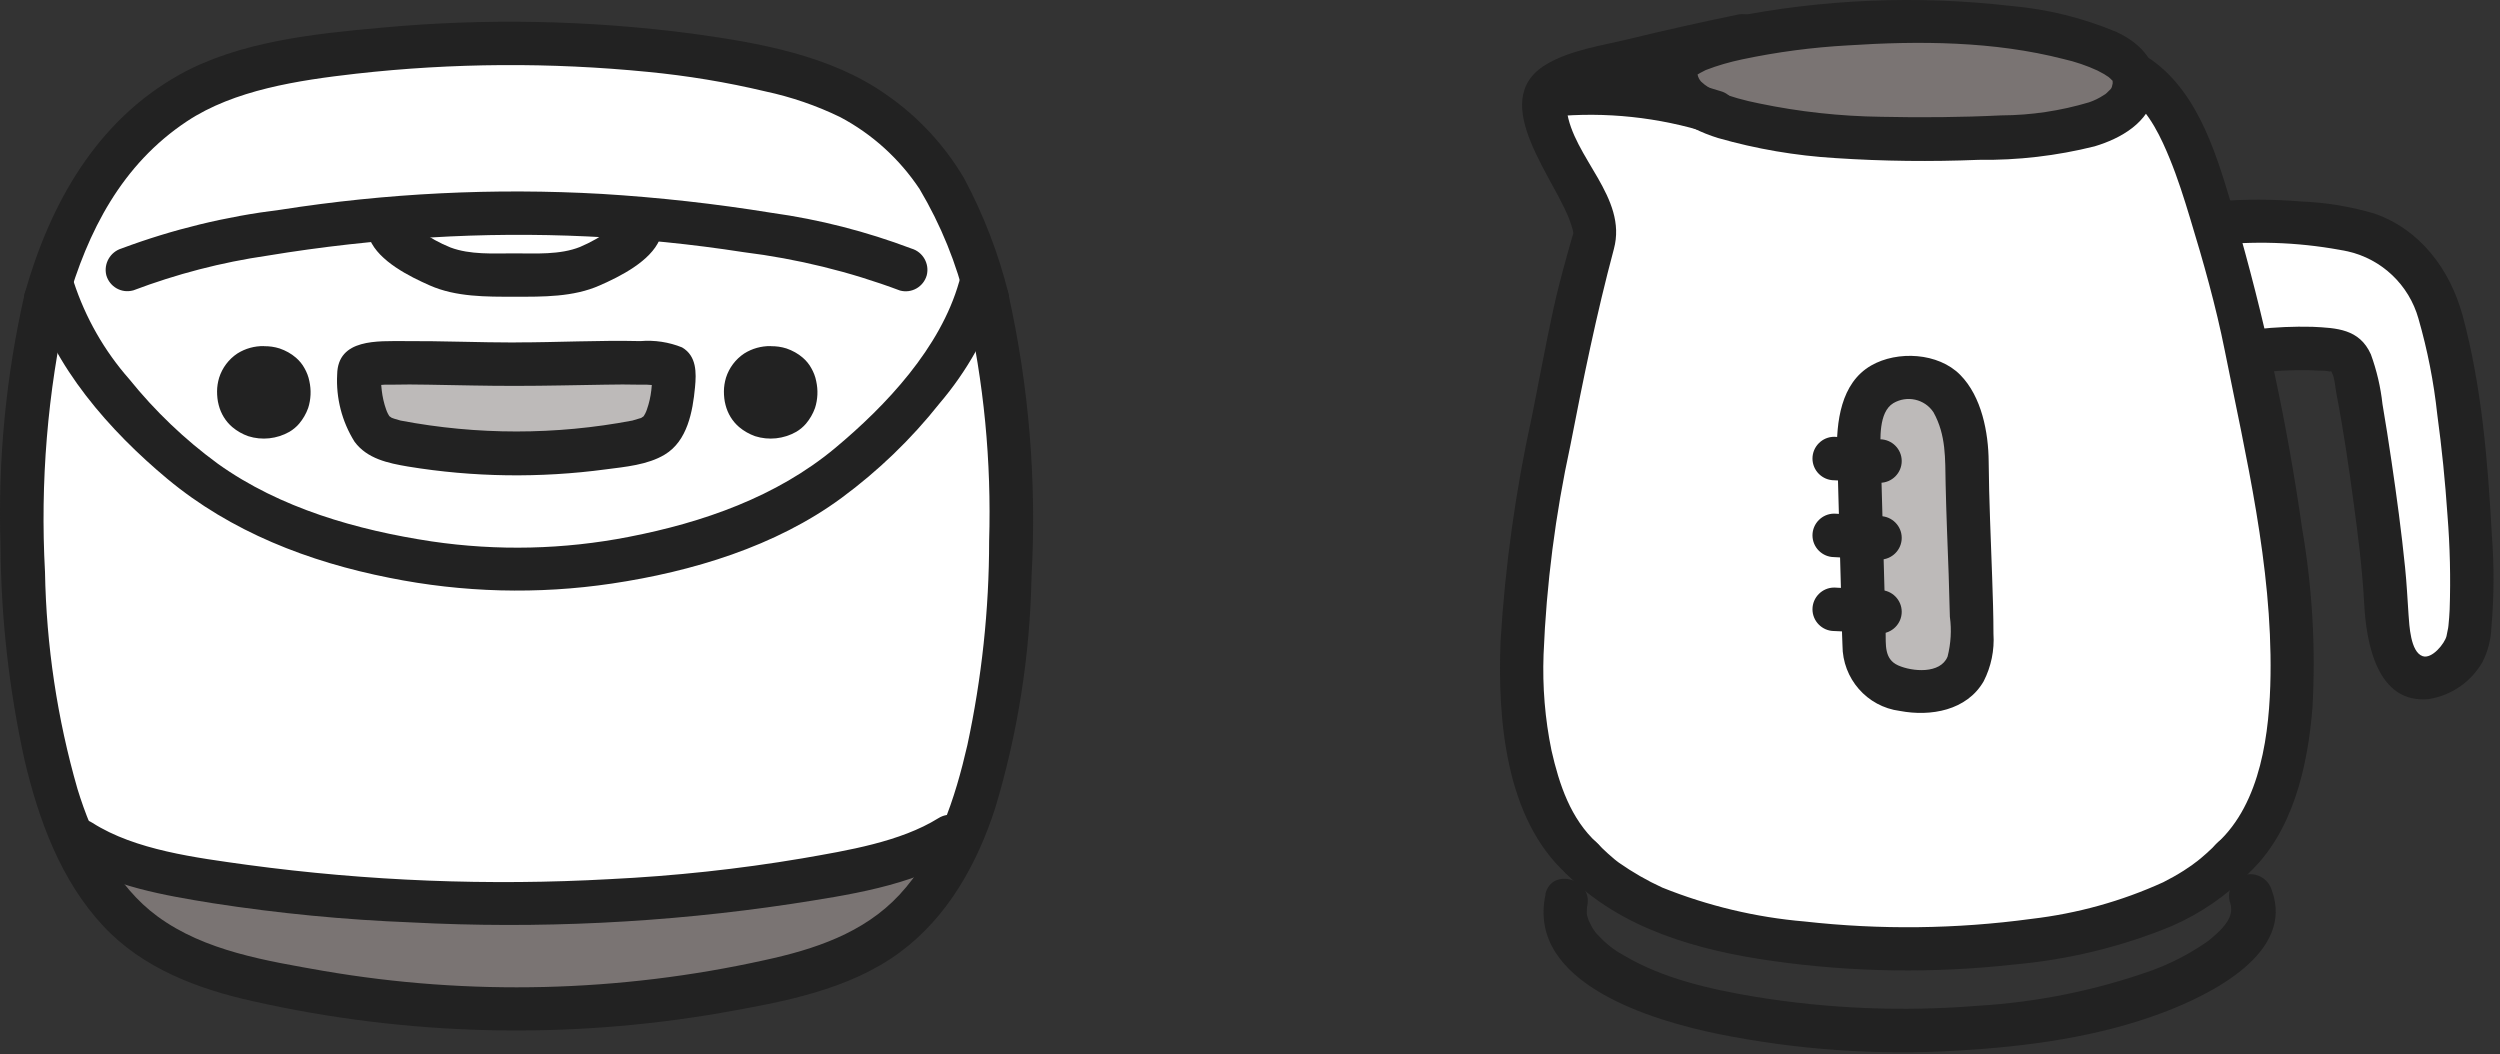
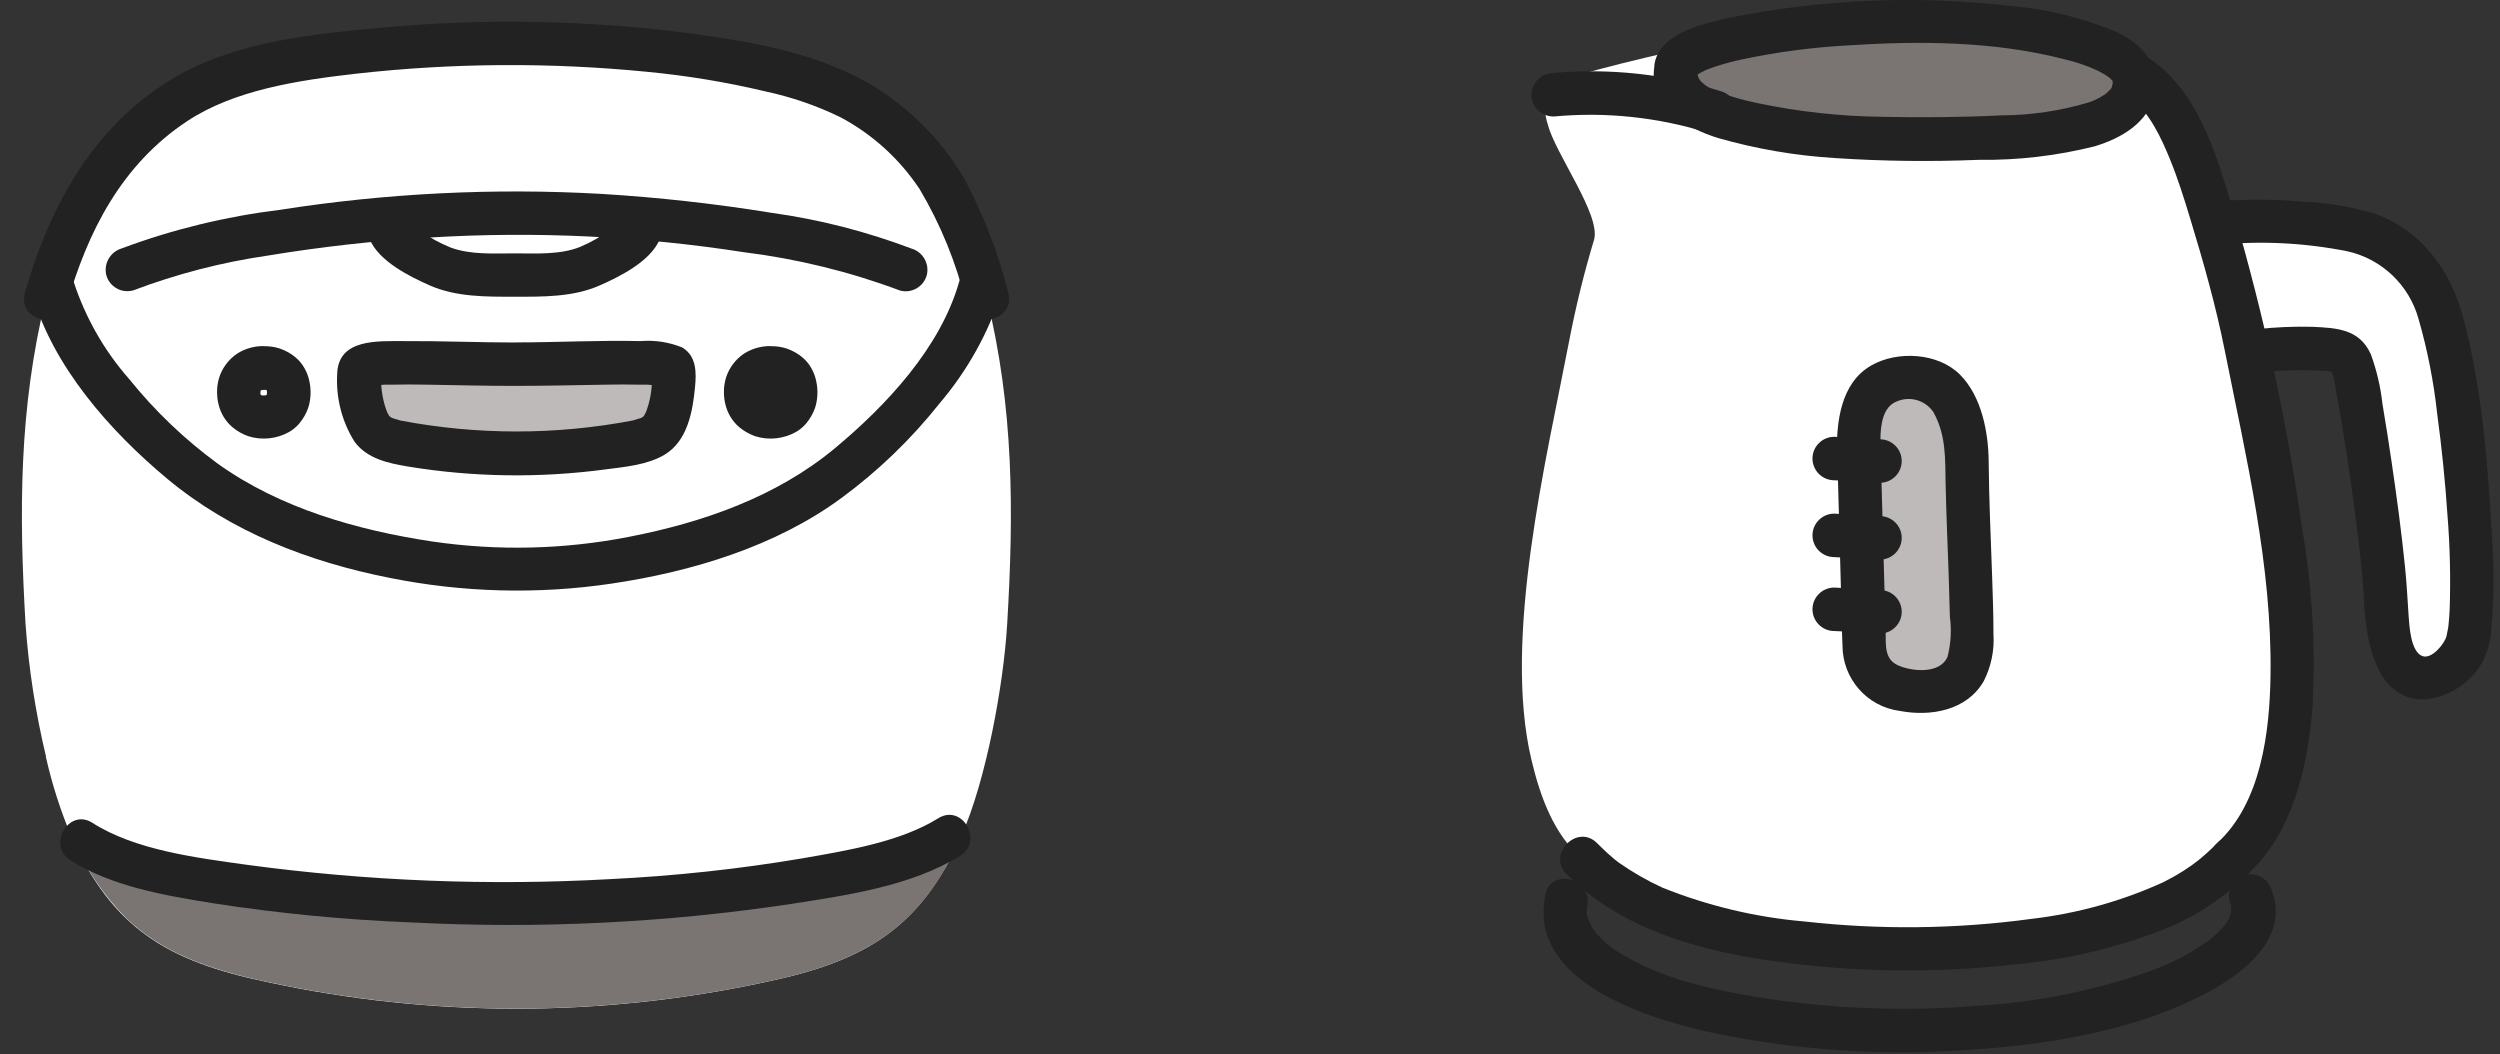
<svg xmlns="http://www.w3.org/2000/svg" width="230" height="97" viewBox="0 0 230 97" fill="none">
  <rect x="0" y="0" width="230" height="97" fill="#333333" stroke="none" />
  <path d="M204.028 20.524C207.078 20.294 210.148 20.344 213.188 20.684C216.598 21.074 219.398 21.494 221.748 24.104C224.168 26.794 224.668 29.264 225.378 32.874C226.888 40.504 228.238 56.334 226.788 59.764C225.288 62.054 222.888 63.274 221.228 61.554C219.458 59.724 219.648 56.724 219.438 54.054C219.088 49.554 217.648 39.184 216.708 34.774C216.628 33.934 216.258 33.144 215.678 32.544C214.968 32.164 214.158 32.014 213.358 32.104C211.458 31.974 209.558 32.034 207.668 32.284" fill="white" />
  <path d="M205.388 78.985C202.718 81.715 196.608 87.015 175.448 87.315C154.288 87.005 148.188 81.705 145.518 78.985C142.928 76.715 141.698 73.275 140.898 69.925C138.218 58.735 142.288 42.185 144.358 31.395C144.968 28.235 145.728 25.115 146.658 22.045C147.288 19.765 143.068 14.115 142.388 11.425C142.088 10.505 142.058 9.515 142.298 8.575C142.548 7.965 143.768 7.365 144.398 7.155C147.278 6.215 154.868 4.435 160.388 3.295L196.938 7.225C198.968 8.855 200.488 11.035 201.318 13.505C202.968 17.175 205.628 27.025 206.558 31.395C208.628 42.175 212.708 58.735 210.018 69.925C209.218 73.275 207.988 76.715 205.398 78.985" fill="white" />
  <path d="M144.108 80.396C149.098 85.476 156.268 87.456 163.138 88.416C170.478 89.456 177.918 89.556 185.278 88.736C190.278 88.296 195.188 87.106 199.828 85.186C202.438 84.046 204.808 82.416 206.808 80.396C208.608 78.556 205.788 75.726 203.978 77.566C203.358 78.206 202.688 78.806 201.988 79.356C202.468 78.976 201.758 79.516 201.638 79.606C201.398 79.776 201.158 79.936 200.908 80.096C200.298 80.486 199.668 80.836 199.018 81.166C195.178 82.916 191.088 84.046 186.898 84.536C179.978 85.476 172.968 85.556 166.018 84.776C161.528 84.396 157.108 83.336 152.928 81.656C151.528 81.016 150.198 80.246 148.938 79.366C148.848 79.306 148.478 79.006 148.928 79.366C148.798 79.266 148.668 79.166 148.538 79.056C148.338 78.886 148.128 78.706 147.928 78.526C147.588 78.216 147.258 77.896 146.938 77.576C145.128 75.736 142.308 78.566 144.108 80.406V80.396Z" fill="#222222" />
  <path d="M142.188 82.296C140.408 90.526 152.198 93.916 158.028 95.116C165.298 96.586 172.718 97.106 180.118 96.656C186.508 96.286 193.068 95.406 199.078 93.126C203.288 91.526 211.168 87.696 208.998 81.886C208.678 80.836 207.598 80.226 206.538 80.486C205.478 80.786 204.858 81.886 205.138 82.946C205.538 84.026 204.978 84.846 204.218 85.626C203.978 85.866 203.718 86.096 203.458 86.316C203.258 86.496 203.038 86.666 202.808 86.806C201.308 87.816 199.698 88.646 198.008 89.266C192.818 91.116 187.378 92.216 181.878 92.536C175.058 93.086 168.188 92.806 161.428 91.696C157.268 90.996 152.948 90.016 149.378 87.886C148.718 87.536 148.108 87.096 147.558 86.576C147.328 86.356 147.108 86.126 146.888 85.896C146.818 85.826 146.508 85.426 146.828 85.836C146.718 85.686 146.608 85.536 146.508 85.376C146.408 85.216 146.028 84.346 146.228 84.916C146.148 84.676 146.088 84.436 146.008 84.206C145.958 84.056 145.968 83.666 146.008 84.256C146.008 84.096 145.978 83.936 145.988 83.776C145.988 83.656 145.998 83.536 146.008 83.416C146.008 83.066 145.908 83.906 146.028 83.346C146.568 80.836 142.718 79.766 142.168 82.286L142.188 82.296Z" fill="#222222" />
  <path d="M171.018 41.795C170.948 39.315 171.208 36.275 173.458 35.225C175.108 34.455 178.028 34.665 179.108 36.135C180.208 37.755 180.848 39.645 180.958 41.595C180.958 47.265 181.398 53.445 181.398 58.975C181.438 60.055 181.138 61.115 180.548 62.025C179.508 63.485 177.438 63.795 175.658 63.555C174.138 63.345 172.518 62.715 171.868 61.325C171.578 60.585 171.448 59.785 171.488 58.995C171.458 58.055 171.158 47.025 171.018 41.805V41.795Z" fill="#BDBAB9" />
  <path d="M173.018 41.796C172.988 40.446 172.818 37.926 174.178 37.096C175.438 36.346 177.068 36.706 177.878 37.926C179.058 40.046 178.948 42.196 178.998 44.536C179.058 47.316 179.178 50.096 179.278 52.876C179.318 54.166 179.358 55.456 179.388 56.746C179.558 57.966 179.478 59.216 179.178 60.406C178.518 62.026 175.928 61.796 174.628 61.216C173.328 60.636 173.508 59.306 173.478 58.086C173.438 56.756 173.408 55.436 173.368 54.106C173.258 49.996 173.138 45.886 173.028 41.786C172.958 39.216 168.958 39.206 169.028 41.786C169.158 46.306 169.278 50.826 169.398 55.346C169.438 56.686 169.448 58.036 169.508 59.376C169.508 62.426 171.758 65.016 174.788 65.406C177.628 65.946 180.948 65.366 182.498 62.676C183.188 61.326 183.498 59.816 183.398 58.296C183.398 56.566 183.338 54.826 183.278 53.096C183.158 49.556 182.988 46.016 182.958 42.476C182.938 39.796 182.318 36.486 180.338 34.486C178.328 32.446 174.568 32.236 172.148 33.626C169.328 35.246 168.938 38.856 168.998 41.776C169.058 44.356 173.058 44.366 172.998 41.776L173.018 41.796Z" fill="#222222" />
  <path d="M168.748 44.185C170.148 44.236 171.558 44.355 172.958 44.416C174.058 44.416 174.958 43.516 174.958 42.416C174.958 41.316 174.058 40.416 172.958 40.416C171.558 40.365 170.148 40.245 168.748 40.185C167.648 40.185 166.748 41.086 166.748 42.185C166.748 43.285 167.648 44.185 168.748 44.185Z" fill="#222222" />
  <path d="M168.748 51.254C170.148 51.314 171.558 51.424 172.958 51.484C174.058 51.484 174.958 50.584 174.958 49.484C174.958 48.384 174.058 47.484 172.958 47.484C171.558 47.434 170.148 47.314 168.748 47.254C167.648 47.254 166.748 48.154 166.748 49.254C166.748 50.354 167.648 51.254 168.748 51.254Z" fill="#222222" />
  <path d="M168.748 58.055C170.148 58.105 171.558 58.225 172.958 58.285C174.058 58.285 174.958 57.385 174.958 56.285C174.958 55.185 174.058 54.285 172.958 54.285C171.558 54.235 170.148 54.115 168.748 54.055C167.648 54.055 166.748 54.955 166.748 56.055C166.748 57.155 167.648 58.055 168.748 58.055Z" fill="#222222" />
  <path d="M154.188 6.207C153.928 7.677 154.678 9.087 156.618 10.017C159.548 11.427 167.178 12.897 175.458 12.767C186.038 12.767 196.378 12.657 196.378 7.427C196.378 3.837 185.388 1.977 176.218 1.977C165.448 1.977 154.608 3.877 154.198 6.197L154.188 6.207Z" fill="#7A7473" />
  <path d="M152.188 6.205C151.708 9.815 155.098 11.775 158.048 12.695C161.578 13.705 165.198 14.325 168.868 14.545C173.248 14.835 177.648 14.885 182.038 14.705C185.628 14.755 189.218 14.335 192.698 13.465C195.128 12.735 197.678 11.295 198.238 8.605C198.798 5.935 197.038 4.025 194.748 2.955C191.638 1.645 188.348 0.835 184.988 0.545C176.388 -0.445 167.688 -0.085 159.198 1.615C156.918 2.125 152.928 2.945 152.258 5.665C151.648 8.165 155.498 9.235 156.118 6.725C156.208 6.355 155.858 7.115 155.868 7.095C155.918 6.975 156.288 6.785 155.908 7.015C156.238 6.805 156.578 6.615 156.928 6.445C158.008 6.025 159.128 5.705 160.268 5.465C163.478 4.785 166.738 4.355 170.018 4.175C176.588 3.745 183.448 3.785 189.858 5.435C190.928 5.675 191.978 6.035 192.978 6.495C193.188 6.605 193.398 6.725 193.608 6.835C193.588 6.825 194.188 7.225 193.908 7.015C194.058 7.135 194.198 7.265 194.328 7.405C194.438 7.525 194.458 7.545 194.348 7.355C194.538 7.675 194.418 7.185 194.378 7.345C194.358 7.425 194.328 7.825 194.398 7.525C194.268 8.035 194.358 8.015 194.068 8.325C194.318 8.055 193.828 8.545 193.838 8.535C193.328 8.955 194.118 8.375 193.538 8.755C193.118 9.035 192.658 9.255 192.188 9.415C189.568 10.195 186.858 10.605 184.128 10.615C180.448 10.795 176.738 10.825 173.058 10.745C169.288 10.695 165.528 10.285 161.838 9.515C160.508 9.255 159.198 8.885 157.938 8.405C157.398 8.205 156.908 7.895 156.498 7.505C156.178 7.145 156.068 6.645 156.208 6.185C156.208 5.085 155.308 4.195 154.208 4.185C153.118 4.215 152.238 5.095 152.208 6.195L152.188 6.205Z" fill="#222222" />
  <path d="M195.908 8.945C197.758 10.255 198.908 12.875 199.618 14.605C200.348 16.385 200.928 18.225 201.488 20.075C202.708 24.075 203.858 28.135 204.678 32.245C206.638 42.075 209.038 52.045 208.888 62.135C208.808 67.345 208.038 73.865 203.968 77.575C202.068 79.315 204.898 82.135 206.798 80.405C210.948 76.615 212.318 70.485 212.748 65.095C213.058 59.575 212.728 54.025 211.788 48.575C210.398 38.795 208.308 29.135 205.538 19.655C204.038 14.625 202.418 8.675 197.928 5.495C195.828 4.005 193.828 7.475 195.908 8.945Z" fill="#222222" />
-   <path d="M159.838 1.355C156.518 2.035 153.218 2.775 149.928 3.575C147.428 4.185 144.408 4.605 142.188 5.965C136.648 9.365 143.388 16.755 144.568 20.735C144.718 21.255 144.778 21.295 144.718 21.685C144.808 21.165 144.528 22.215 144.488 22.345L144.148 23.555C143.688 25.215 143.248 26.875 142.888 28.545C142.188 31.765 141.598 35.015 140.948 38.255C139.438 45.105 138.468 52.055 138.048 59.045C137.778 66.165 138.488 75.265 144.098 80.385C145.998 82.115 148.828 79.295 146.928 77.555C144.498 75.335 143.448 72.175 142.738 69.045C142.138 66.135 141.898 63.165 142.008 60.205C142.268 53.745 143.098 47.325 144.468 41.005C145.648 34.925 146.878 28.885 148.478 22.905C149.758 18.145 144.698 14.495 144.138 10.115C144.088 9.885 144.078 9.645 144.108 9.415C143.958 9.585 143.938 9.615 144.058 9.505C144.238 9.385 144.428 9.285 144.618 9.185C145.058 9.005 145.518 8.855 145.978 8.735C147.398 8.325 148.828 7.965 150.258 7.605C153.788 6.735 157.328 5.935 160.888 5.205C163.408 4.685 162.338 0.825 159.828 1.345L159.838 1.355Z" fill="#222222" />
  <path d="M142.889 10.724C147.719 10.264 152.599 10.784 157.229 12.244C158.299 12.534 159.399 11.914 159.689 10.844C159.979 9.774 159.359 8.674 158.289 8.384C153.319 6.814 148.079 6.254 142.889 6.714C141.799 6.744 140.919 7.624 140.889 8.714C140.889 9.814 141.789 10.704 142.889 10.714V10.724Z" fill="#222222" />
  <path d="M204.028 22.525C208.018 22.135 212.048 22.335 215.988 23.125C219.128 23.835 221.628 26.215 222.498 29.315C223.328 32.195 223.908 35.145 224.228 38.125C224.648 41.205 224.958 44.305 225.168 47.395C225.398 50.285 225.468 53.175 225.368 56.075C225.348 56.565 225.308 57.055 225.258 57.545C225.248 57.675 225.228 57.815 225.208 57.945C225.208 57.915 225.248 57.655 225.208 57.875C225.168 58.095 225.128 58.315 225.078 58.525C224.918 59.185 223.748 60.665 222.878 60.365C221.758 59.975 221.658 57.505 221.588 56.585C221.488 55.125 221.418 53.675 221.268 52.215C220.938 48.945 220.498 45.685 220.018 42.435C219.758 40.675 219.488 38.925 219.188 37.175C219.018 35.615 218.658 34.075 218.118 32.595C217.068 30.255 214.978 30.175 212.728 30.065C211.038 30.025 209.338 30.095 207.658 30.285C205.108 30.495 205.088 34.495 207.658 34.285C209.218 34.115 210.788 34.035 212.358 34.055C212.858 34.075 213.358 34.105 213.868 34.115C214.128 34.115 214.598 34.285 214.388 34.065C214.798 34.505 214.828 35.615 214.948 36.205C215.588 39.495 216.068 42.815 216.518 46.135C216.948 49.275 217.338 52.425 217.508 55.595C217.698 59.115 218.678 64.785 223.448 64.315C225.518 63.985 227.328 62.745 228.378 60.925C228.888 59.935 229.168 58.835 229.208 57.725C229.458 54.895 229.468 52.035 229.248 49.205C228.888 42.525 228.318 35.535 226.568 29.055C225.418 24.805 222.648 21.075 218.378 19.625C216.208 18.995 213.968 18.625 211.708 18.535C209.148 18.325 206.568 18.315 204.008 18.515C201.458 18.725 201.438 22.725 204.008 22.515L204.028 22.525Z" fill="#222222" />
  <g clip-path="url(#clip0_50_7412)">
    <path d="M4.24 69.63C3.28 65.62 2.64 61.53 2.35 57.41C1.74 47.03 1.75 37.57 4.21 27.47C6.6 19 10.04 13.18 17.1 8.84C21.41 6.19 32.15 3.97 47.5 4.07C62.86 3.97 74.64 6.78 78.95 9.43C86.01 13.77 88.42 19 90.8 27.47C93.27 37.57 93.28 47.03 92.66 57.41C92.33 63.01 90.72 71.8 88.44 76.92C84.66 85.42 79.56 88.44 70.45 90.34C55.32 93.62 39.67 93.62 24.54 90.34C15.43 88.44 10.33 85.42 6.55 76.92C5.56 74.56 4.78 72.12 4.22 69.63H4.24Z" fill="white" />
    <path d="M11.61 84.47C9.51 82.36 7.83 79.87 6.68 77.13L7.5 77.41C14.19 81.77 35.45 83.13 48.14 83.08C60.82 83.13 81.13 80.94 87.34 76.99L88.78 76.17C88.68 76.43 88.58 76.67 88.47 76.91C84.69 85.41 79.59 88.43 70.48 90.33C55.35 93.61 39.7 93.61 24.57 90.33C18.93 89.15 14.82 87.54 11.61 84.47Z" fill="#7A7473" />
    <path d="M47.52 33.51C41.89 33.53 36.09 33.17 33.6 33.58C33.27 33.62 33.02 33.89 33.01 34.22C33.01 35.28 33.18 38.81 34.69 39.98C35.81 40.85 40.69 41.63 47.51 41.71C54.33 41.62 59.21 40.85 60.33 39.98C61.84 38.8 62 35.28 62.01 34.22C62 33.89 61.75 33.62 61.42 33.58C58.93 33.17 53.13 33.53 47.5 33.51H47.52Z" fill="#BDBAB9" />
-     <path d="M2.29 26.94C0.54 34.58 -0.21 42.41 0.05 50.24C0.09 56.88 0.84 63.49 2.27 69.98C3.57 75.45 5.58 80.98 9.48 85.17C13.12 89.09 18.2 90.99 23.31 92.12C37.45 95.3 52.08 95.66 66.36 93.18C72.01 92.18 78.1 91.09 82.82 87.59C87.2 84.34 89.91 79.46 91.56 74.34C93.64 67.44 94.76 60.29 94.9 53.09C95.39 44.32 94.67 35.52 92.75 26.95C92.15 24.45 88.29 25.51 88.89 28.01C90.52 35.15 91.22 42.46 91 49.78C91 56.09 90.32 62.38 89 68.54C87.87 73.44 86.24 78.58 82.73 82.34C79.45 85.86 74.89 87.35 70.31 88.34C56.98 91.29 43.2 91.63 29.75 89.32C24.55 88.4 18.84 87.51 14.48 84.3C10.68 81.51 8.48 76.99 7.13 72.59C5.26 66.09 4.26 59.38 4.14 52.62C3.69 44.37 4.37 36.09 6.17 28.02C6.77 25.52 2.91 24.45 2.31 26.96L2.29 26.94Z" fill="#222222" />
    <path d="M6.15 28C8.07 21.259 11.21 15.13 17.2 11.159C21.54 8.28 27.4 7.39 32.76 6.78C41.67 5.78 50.65 5.73 59.57 6.61C63.22 6.96 66.85 7.56 70.42 8.41C72.8 8.92 75.11 9.71 77.29 10.77C80.24 12.329 82.75 14.61 84.6 17.39C86.56 20.689 88.01 24.259 88.9 27.989C89.6 30.459 93.46 29.41 92.76 26.93C91.84 23.27 90.48 19.739 88.7 16.41C86.89 13.339 84.44 10.7 81.5 8.68C76.4 5.09 69.77 3.93 63.73 3.1C54.22 1.85 44.61 1.66 35.07 2.55C28.95 3.1 22.01 3.81 16.53 6.86C8.86 11.139 4.62 18.739 2.29 26.939C1.58 29.419 5.44 30.48 6.15 28Z" fill="#222222" />
    <path d="M12.25 26.719C16.24 25.209 20.39 24.129 24.61 23.519C29.57 22.699 34.57 22.139 39.59 21.849C49.22 21.269 58.88 21.719 68.41 23.199C73.33 23.809 78.16 24.989 82.8 26.729C83.87 27.019 84.96 26.389 85.26 25.329C85.53 24.269 84.91 23.179 83.86 22.869C79.7 21.299 75.39 20.189 70.98 19.579C65.8 18.739 60.59 18.159 55.35 17.839C45.47 17.279 35.56 17.769 25.79 19.299C20.8 19.909 15.89 21.099 11.18 22.859C10.14 23.179 9.52 24.259 9.78 25.319C10.08 26.379 11.17 27.009 12.24 26.719H12.25Z" fill="#222222" />
    <path d="M2.94 26.98C4.85 33.71 10.12 39.66 15.39 44.05C21.25 48.93 28.4 51.69 35.83 53.16C42.57 54.52 49.49 54.7 56.28 53.69C63.66 52.59 71.35 50.28 77.42 45.81C80.8 43.32 83.83 40.4 86.44 37.11C88.97 34.14 90.9 30.7 92.1 26.99C92.8 24.51 88.95 23.45 88.24 25.93C86.52 31.99 81.55 37.29 76.82 41.23C71.44 45.71 64.66 48.07 57.86 49.39C51.88 50.56 45.75 50.7 39.72 49.81C32.85 48.77 25.77 46.76 20.05 42.67C17 40.44 14.26 37.82 11.89 34.88C9.6 32.28 7.86 29.23 6.78 25.93C6.08 23.46 2.22 24.51 2.92 26.99L2.94 26.98Z" fill="#222222" />
    <path d="M6.48 79.14C10.28 81.56 15.17 82.38 19.54 83.09C25.59 84.03 31.69 84.62 37.81 84.86C49.5 85.47 61.23 84.9 72.8 83.16C77.93 82.36 83.84 81.52 88.34 78.73C90.52 77.37 88.52 73.91 86.32 75.28C82.83 77.45 77.99 78.24 73.8 78.97C67.95 79.96 62.05 80.59 56.12 80.88C44.99 81.5 33.83 81.06 22.78 79.57C18.05 78.91 12.45 78.22 8.5 75.7C6.32 74.31 4.31 77.77 6.48 79.15V79.14Z" fill="#222222" />
    <path d="M34.02 22.03C34.87 24.04 37.68 25.44 39.54 26.26C41.96 27.33 44.74 27.3 47.34 27.3C49.94 27.3 52.74 27.34 55.17 26.26C57.04 25.44 59.84 24.04 60.69 22.03C61.21 21.07 60.89 19.87 59.97 19.29C59.02 18.74 57.8 19.06 57.23 20.01C57.08 20.36 57.25 20.15 56.95 20.44C56.7 20.69 56.43 20.92 56.15 21.13C55.29 21.77 54.35 22.3 53.36 22.72C51.51 23.46 49.28 23.31 47.32 23.31C45.36 23.31 43.27 23.45 41.45 22.77C40.46 22.37 39.53 21.86 38.67 21.23C38.37 21.02 38.08 20.79 37.81 20.53C37.7 20.42 37.59 20.31 37.5 20.19C37.7 20.43 37.48 20.07 37.45 20.01C36.89 19.06 35.67 18.74 34.71 19.29C33.78 19.87 33.47 21.07 33.99 22.03H34.02Z" fill="#222222" />
    <path d="M47.52 31.511C44.08 31.511 40.63 31.361 37.19 31.381C34.79 31.391 31.08 31.121 31.02 34.441C30.9 36.621 31.46 38.791 32.62 40.641C33.78 42.211 35.71 42.611 37.53 42.921C43.55 43.911 49.69 43.991 55.74 43.181C57.51 42.951 59.59 42.771 61.16 41.821C63.24 40.571 63.73 37.861 63.94 35.641C64.07 34.291 64.1 32.751 62.75 31.961C61.54 31.471 60.22 31.271 58.91 31.381C55.11 31.291 51.31 31.501 47.51 31.501C44.94 31.501 44.93 35.501 47.51 35.501C50.22 35.501 52.93 35.431 55.64 35.391C56.73 35.371 57.82 35.361 58.9 35.391C59.67 35.361 60.45 35.441 61.2 35.621L60.32 35.111L60.53 35.331L60.02 34.451C59.96 34.231 60 34.831 60 34.921C59.98 35.251 59.96 35.581 59.92 35.911C59.85 36.511 59.72 37.091 59.52 37.661C59.43 37.941 59.3 38.191 59.12 38.421C59.3 38.221 59.19 38.321 59.03 38.421C58.79 38.591 59.33 38.341 58.85 38.491C58.63 38.561 58.4 38.631 58.18 38.691C51.13 40.031 43.89 40.031 36.85 38.691C36.65 38.641 36.46 38.581 36.27 38.521C36.16 38.481 36.05 38.441 35.94 38.401C36.17 38.501 36.2 38.511 36.01 38.421C35.86 38.311 35.74 38.211 35.92 38.421C35.74 38.191 35.61 37.931 35.52 37.661C35.32 37.101 35.19 36.511 35.12 35.911C35.08 35.581 35.06 35.251 35.04 34.921C35.04 34.821 35.08 34.231 35.02 34.451L34.5 35.331L34.71 35.111L33.83 35.621C34.52 35.441 35.24 35.361 35.96 35.391C37.1 35.361 38.25 35.371 39.39 35.391C42.1 35.431 44.81 35.511 47.52 35.501C50.09 35.501 50.1 31.501 47.52 31.501V31.511Z" fill="#222222" />
-     <path d="M24.27 33.84C23.09 33.75 22.06 34.63 21.97 35.81C21.97 35.91 21.97 36 21.97 36.1C21.92 37.29 22.84 38.31 24.04 38.36C24.12 38.36 24.2 38.36 24.27 38.36C25.45 38.45 26.48 37.57 26.57 36.4C26.57 36.3 26.57 36.21 26.57 36.11C26.66 34.95 25.78 33.94 24.62 33.85C24.5 33.85 24.39 33.85 24.27 33.85V33.84Z" fill="#222222" />
    <path d="M24.27 31.84C23.41 31.83 22.57 32.06 21.84 32.52C21.04 33.05 20.45 33.84 20.16 34.75C20.04 35.16 19.97 35.58 19.97 36C19.97 36.43 20.01 36.85 20.12 37.26C20.32 38.05 20.75 38.76 21.37 39.29C21.81 39.66 22.3 39.94 22.84 40.13C24.1 40.53 25.47 40.38 26.62 39.73C26.96 39.53 27.26 39.28 27.52 38.98C27.88 38.55 28.16 38.07 28.35 37.54C28.48 37.14 28.55 36.73 28.57 36.31C28.59 35.89 28.55 35.47 28.46 35.06C28.38 34.64 28.22 34.24 28.01 33.87C27.81 33.5 27.54 33.18 27.23 32.91C26.79 32.53 26.28 32.25 25.73 32.06C25.26 31.91 24.76 31.84 24.27 31.85C23.74 31.85 23.23 32.07 22.85 32.44C22.07 33.22 22.07 34.49 22.85 35.27C23.23 35.65 23.73 35.86 24.26 35.86C24.42 35.86 24.57 35.87 24.72 35.89L24.19 35.82C24.4 35.85 24.61 35.91 24.81 35.99L24.33 35.79C24.48 35.86 24.62 35.94 24.75 36.03L24.35 35.72C24.48 35.82 24.6 35.94 24.71 36.08L24.4 35.68C24.5 35.82 24.59 35.96 24.65 36.12L24.45 35.64C24.53 35.84 24.58 36.05 24.61 36.26L24.54 35.73C24.57 35.98 24.57 36.24 24.54 36.49L24.61 35.96C24.58 36.18 24.52 36.4 24.44 36.61L24.64 36.13C24.57 36.28 24.49 36.41 24.4 36.54L24.71 36.14C24.6 36.28 24.48 36.4 24.34 36.51L24.74 36.2C24.59 36.31 24.43 36.4 24.27 36.47L24.75 36.27C24.55 36.35 24.33 36.4 24.12 36.43L24.65 36.36C24.39 36.39 24.12 36.39 23.86 36.36L24.39 36.43C24.17 36.4 23.96 36.34 23.75 36.26L24.23 36.46C24.08 36.39 23.93 36.31 23.8 36.21L24.2 36.52C24.06 36.41 23.94 36.28 23.83 36.14L24.14 36.54C24.03 36.4 23.94 36.24 23.87 36.07L24.07 36.55C23.99 36.36 23.94 36.16 23.91 35.95L23.98 36.48C23.95 36.24 23.95 36 23.98 35.76L23.91 36.29C23.94 36.08 23.99 35.88 24.07 35.68L23.87 36.16C23.94 36 24.03 35.84 24.14 35.7L23.83 36.1C23.94 35.96 24.06 35.84 24.2 35.73L23.8 36.04C23.93 35.94 24.07 35.86 24.22 35.8L23.74 36C23.96 35.91 24.18 35.85 24.42 35.82L23.89 35.89C24.02 35.88 24.15 35.87 24.28 35.87C24.81 35.87 25.31 35.65 25.69 35.28C26.47 34.5 26.47 33.23 25.69 32.45C25.32 32.08 24.81 31.86 24.28 31.86L24.27 31.84Z" fill="#222222" />
-     <path d="M70.9 33.84C69.72 33.75 68.69 34.63 68.6 35.81C68.6 35.91 68.6 36 68.6 36.1C68.55 37.29 69.47 38.31 70.67 38.36C70.75 38.36 70.83 38.36 70.91 38.36C72.09 38.45 73.12 37.57 73.21 36.4C73.21 36.3 73.21 36.21 73.21 36.11C73.3 34.95 72.42 33.94 71.26 33.85C71.14 33.85 71.02 33.85 70.91 33.85L70.9 33.84Z" fill="#222222" />
+     <path d="M70.9 33.84C69.72 33.75 68.69 34.63 68.6 35.81C68.6 35.91 68.6 36 68.6 36.1C68.55 37.29 69.47 38.31 70.67 38.36C70.75 38.36 70.83 38.36 70.91 38.36C72.09 38.45 73.12 37.57 73.21 36.4C73.21 36.3 73.21 36.21 73.21 36.11C73.3 34.95 72.42 33.94 71.26 33.85C71.14 33.85 71.02 33.85 70.91 33.85Z" fill="#222222" />
    <path d="M70.9 31.84C70.04 31.83 69.2 32.06 68.47 32.52C67.67 33.05 67.08 33.84 66.79 34.75C66.67 35.16 66.6 35.58 66.6 36C66.6 36.43 66.64 36.85 66.75 37.26C66.95 38.05 67.38 38.76 68 39.29C68.44 39.66 68.94 39.94 69.47 40.13C70.73 40.53 72.1 40.38 73.25 39.73C73.59 39.53 73.89 39.28 74.15 38.98C74.51 38.55 74.79 38.07 74.98 37.54C75.11 37.14 75.18 36.73 75.2 36.31C75.22 35.89 75.18 35.47 75.09 35.06C75.01 34.64 74.85 34.24 74.64 33.87C74.44 33.5 74.17 33.18 73.86 32.91C73.42 32.53 72.91 32.25 72.36 32.06C71.89 31.91 71.39 31.84 70.9 31.85C69.8 31.85 68.9 32.75 68.9 33.85C68.9 34.95 69.8 35.85 70.9 35.85C71.06 35.85 71.21 35.86 71.36 35.88L70.83 35.81C71.04 35.84 71.25 35.9 71.45 35.98L70.97 35.78C71.12 35.85 71.25 35.93 71.38 36.02L70.98 35.71C71.11 35.81 71.23 35.93 71.34 36.07L71.03 35.67C71.13 35.81 71.22 35.95 71.28 36.11L71.08 35.63C71.16 35.83 71.22 36.04 71.25 36.25L71.18 35.72C71.21 35.97 71.21 36.23 71.18 36.48L71.25 35.95C71.22 36.17 71.16 36.39 71.08 36.6L71.28 36.12C71.21 36.27 71.13 36.4 71.04 36.53L71.35 36.13C71.24 36.27 71.12 36.39 70.98 36.5L71.38 36.19C71.23 36.3 71.07 36.39 70.91 36.46L71.39 36.26C71.19 36.34 70.97 36.39 70.76 36.42L71.29 36.35C71.03 36.38 70.76 36.38 70.5 36.35L71.03 36.42C70.81 36.39 70.6 36.33 70.39 36.25L70.87 36.45C70.72 36.38 70.57 36.3 70.44 36.2L70.84 36.51C70.7 36.4 70.57 36.27 70.46 36.13L70.77 36.53C70.66 36.38 70.57 36.23 70.5 36.06L70.7 36.54C70.62 36.35 70.57 36.15 70.54 35.94L70.61 36.47C70.58 36.23 70.58 35.99 70.61 35.75L70.54 36.28C70.57 36.07 70.62 35.87 70.7 35.67L70.5 36.15C70.57 35.99 70.66 35.83 70.77 35.69L70.46 36.09C70.57 35.95 70.69 35.83 70.83 35.72L70.43 36.03C70.56 35.93 70.7 35.85 70.85 35.79L70.37 35.99C70.59 35.9 70.81 35.84 71.05 35.81L70.52 35.88C70.65 35.87 70.78 35.86 70.9 35.86C71.43 35.86 71.93 35.64 72.31 35.27C73.09 34.49 73.09 33.22 72.31 32.44C71.94 32.07 71.43 31.85 70.9 31.85V31.84Z" fill="#222222" />
  </g>
  <defs>
    <clipPath id="clip0_50_7412">
      <rect width="95.05" height="92.8" fill="white" transform="translate(0 2)" />
    </clipPath>
  </defs>
</svg>